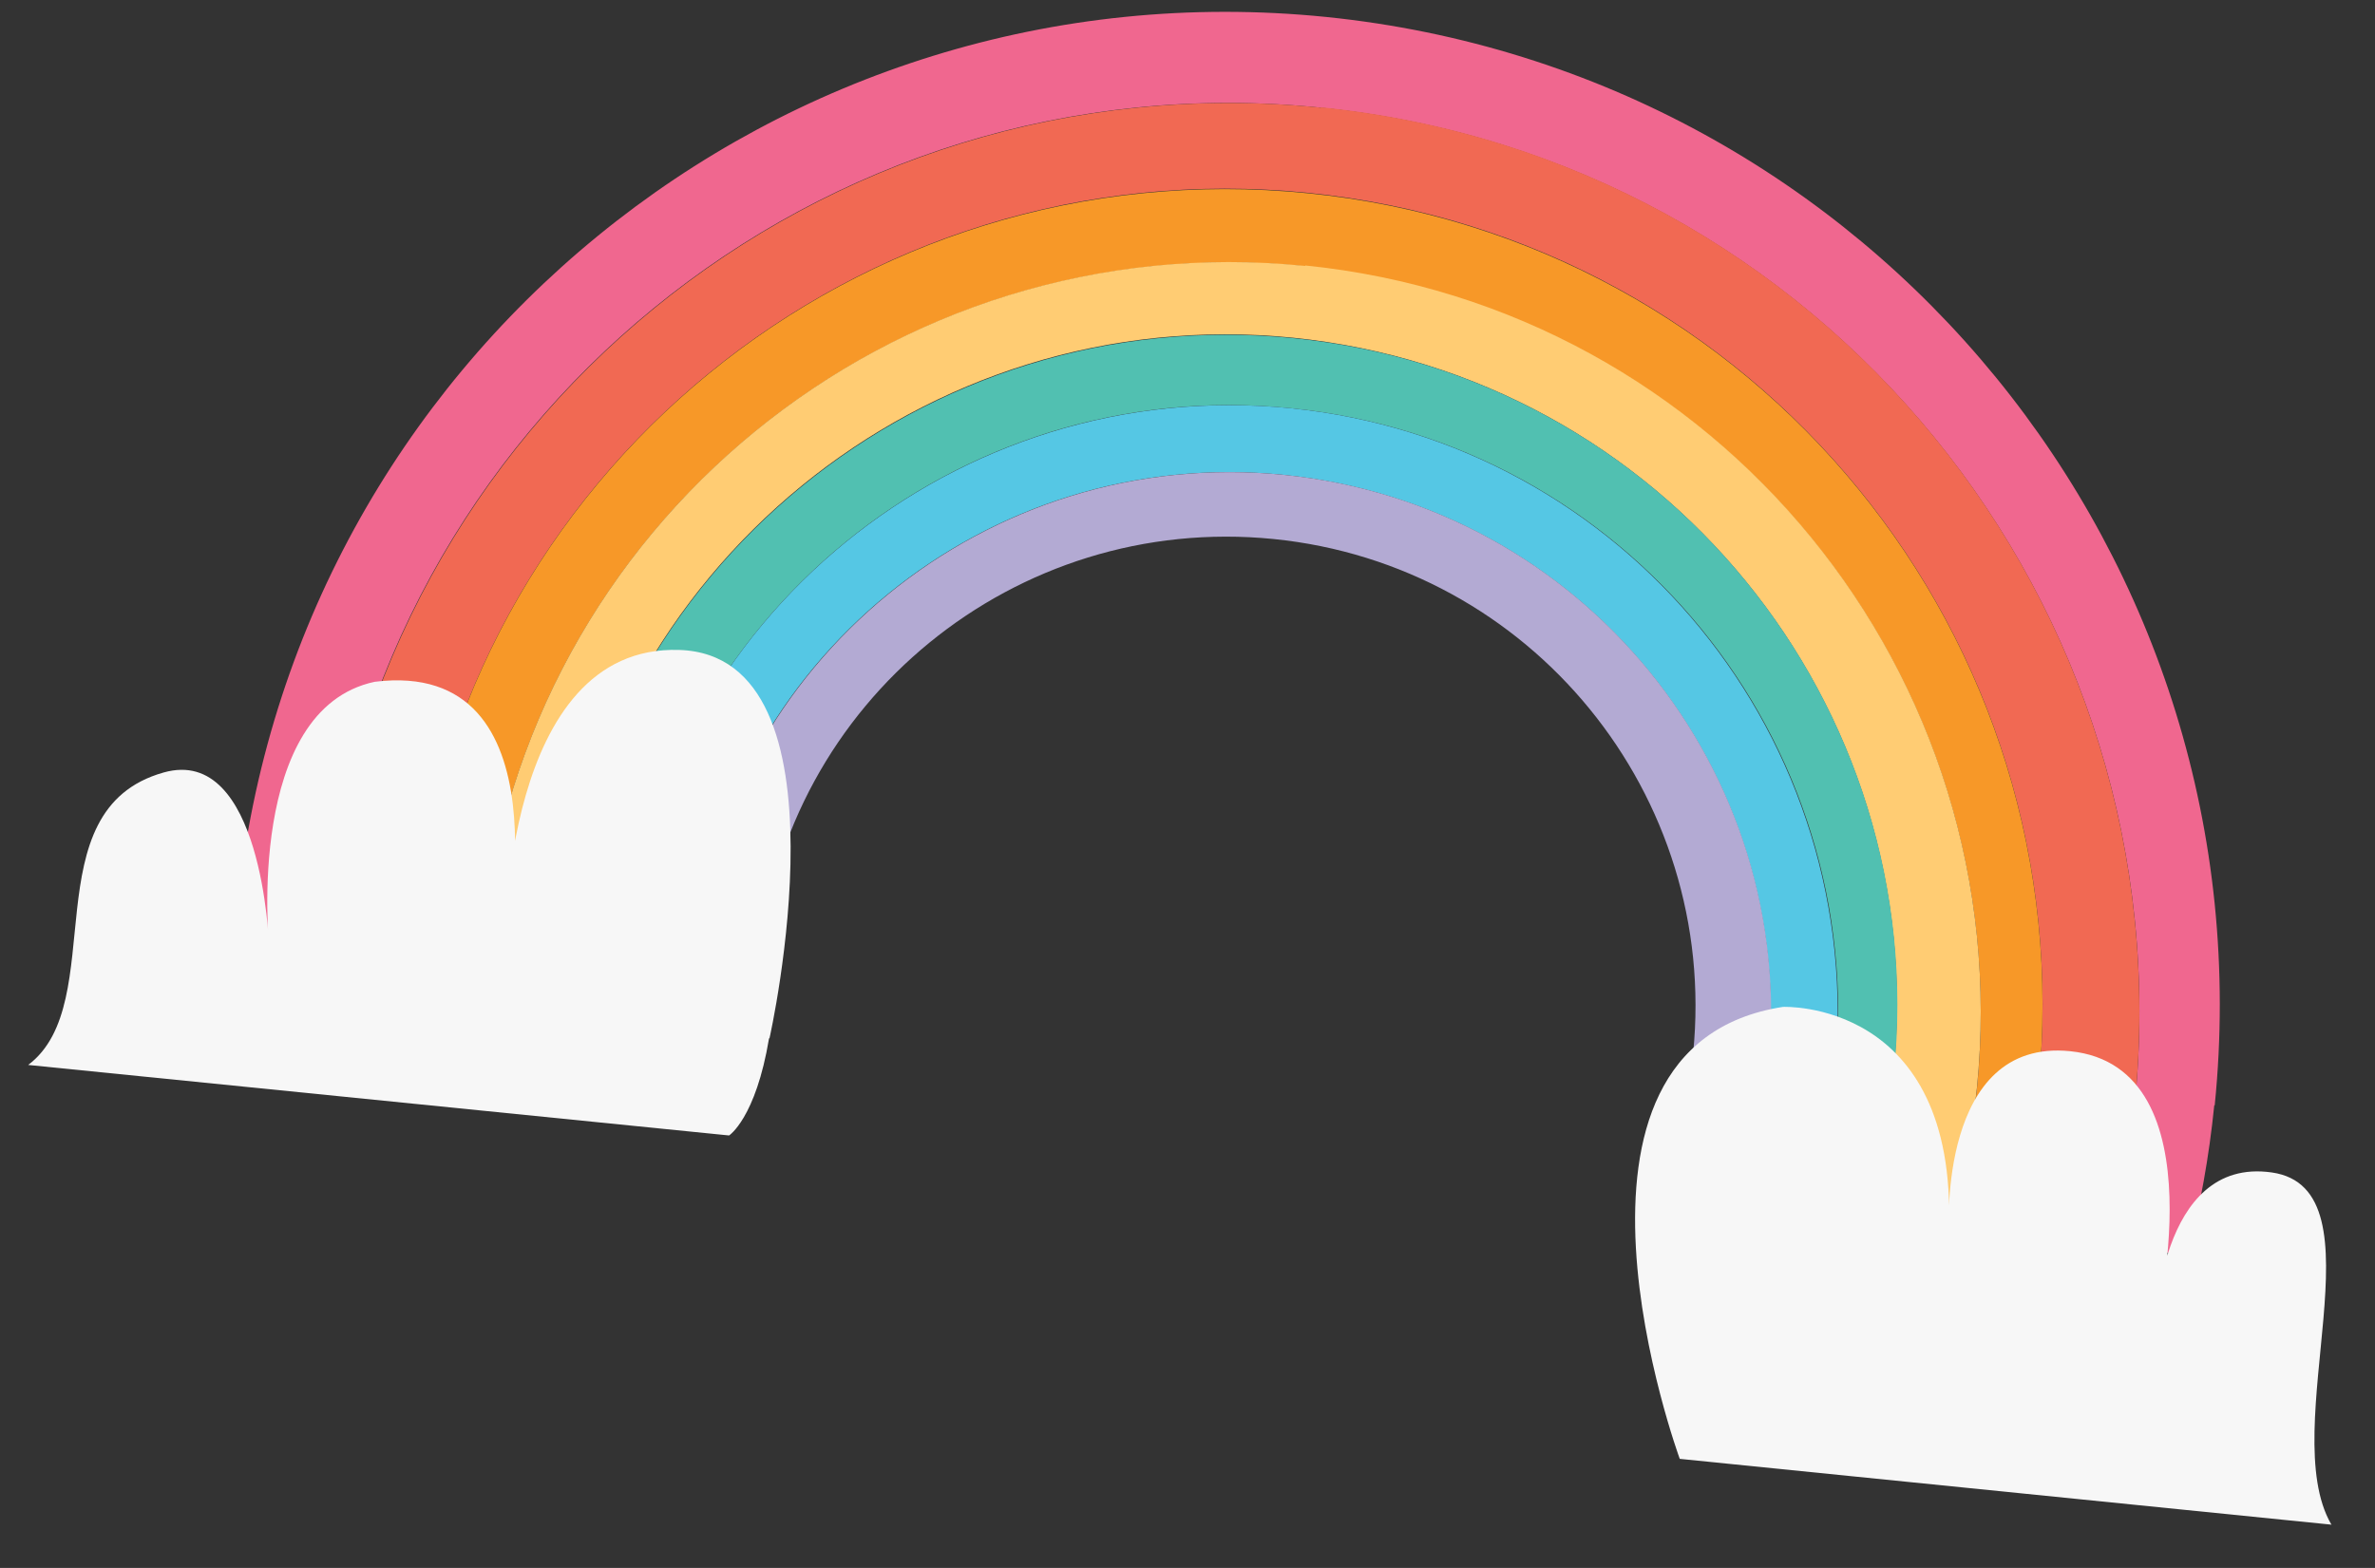
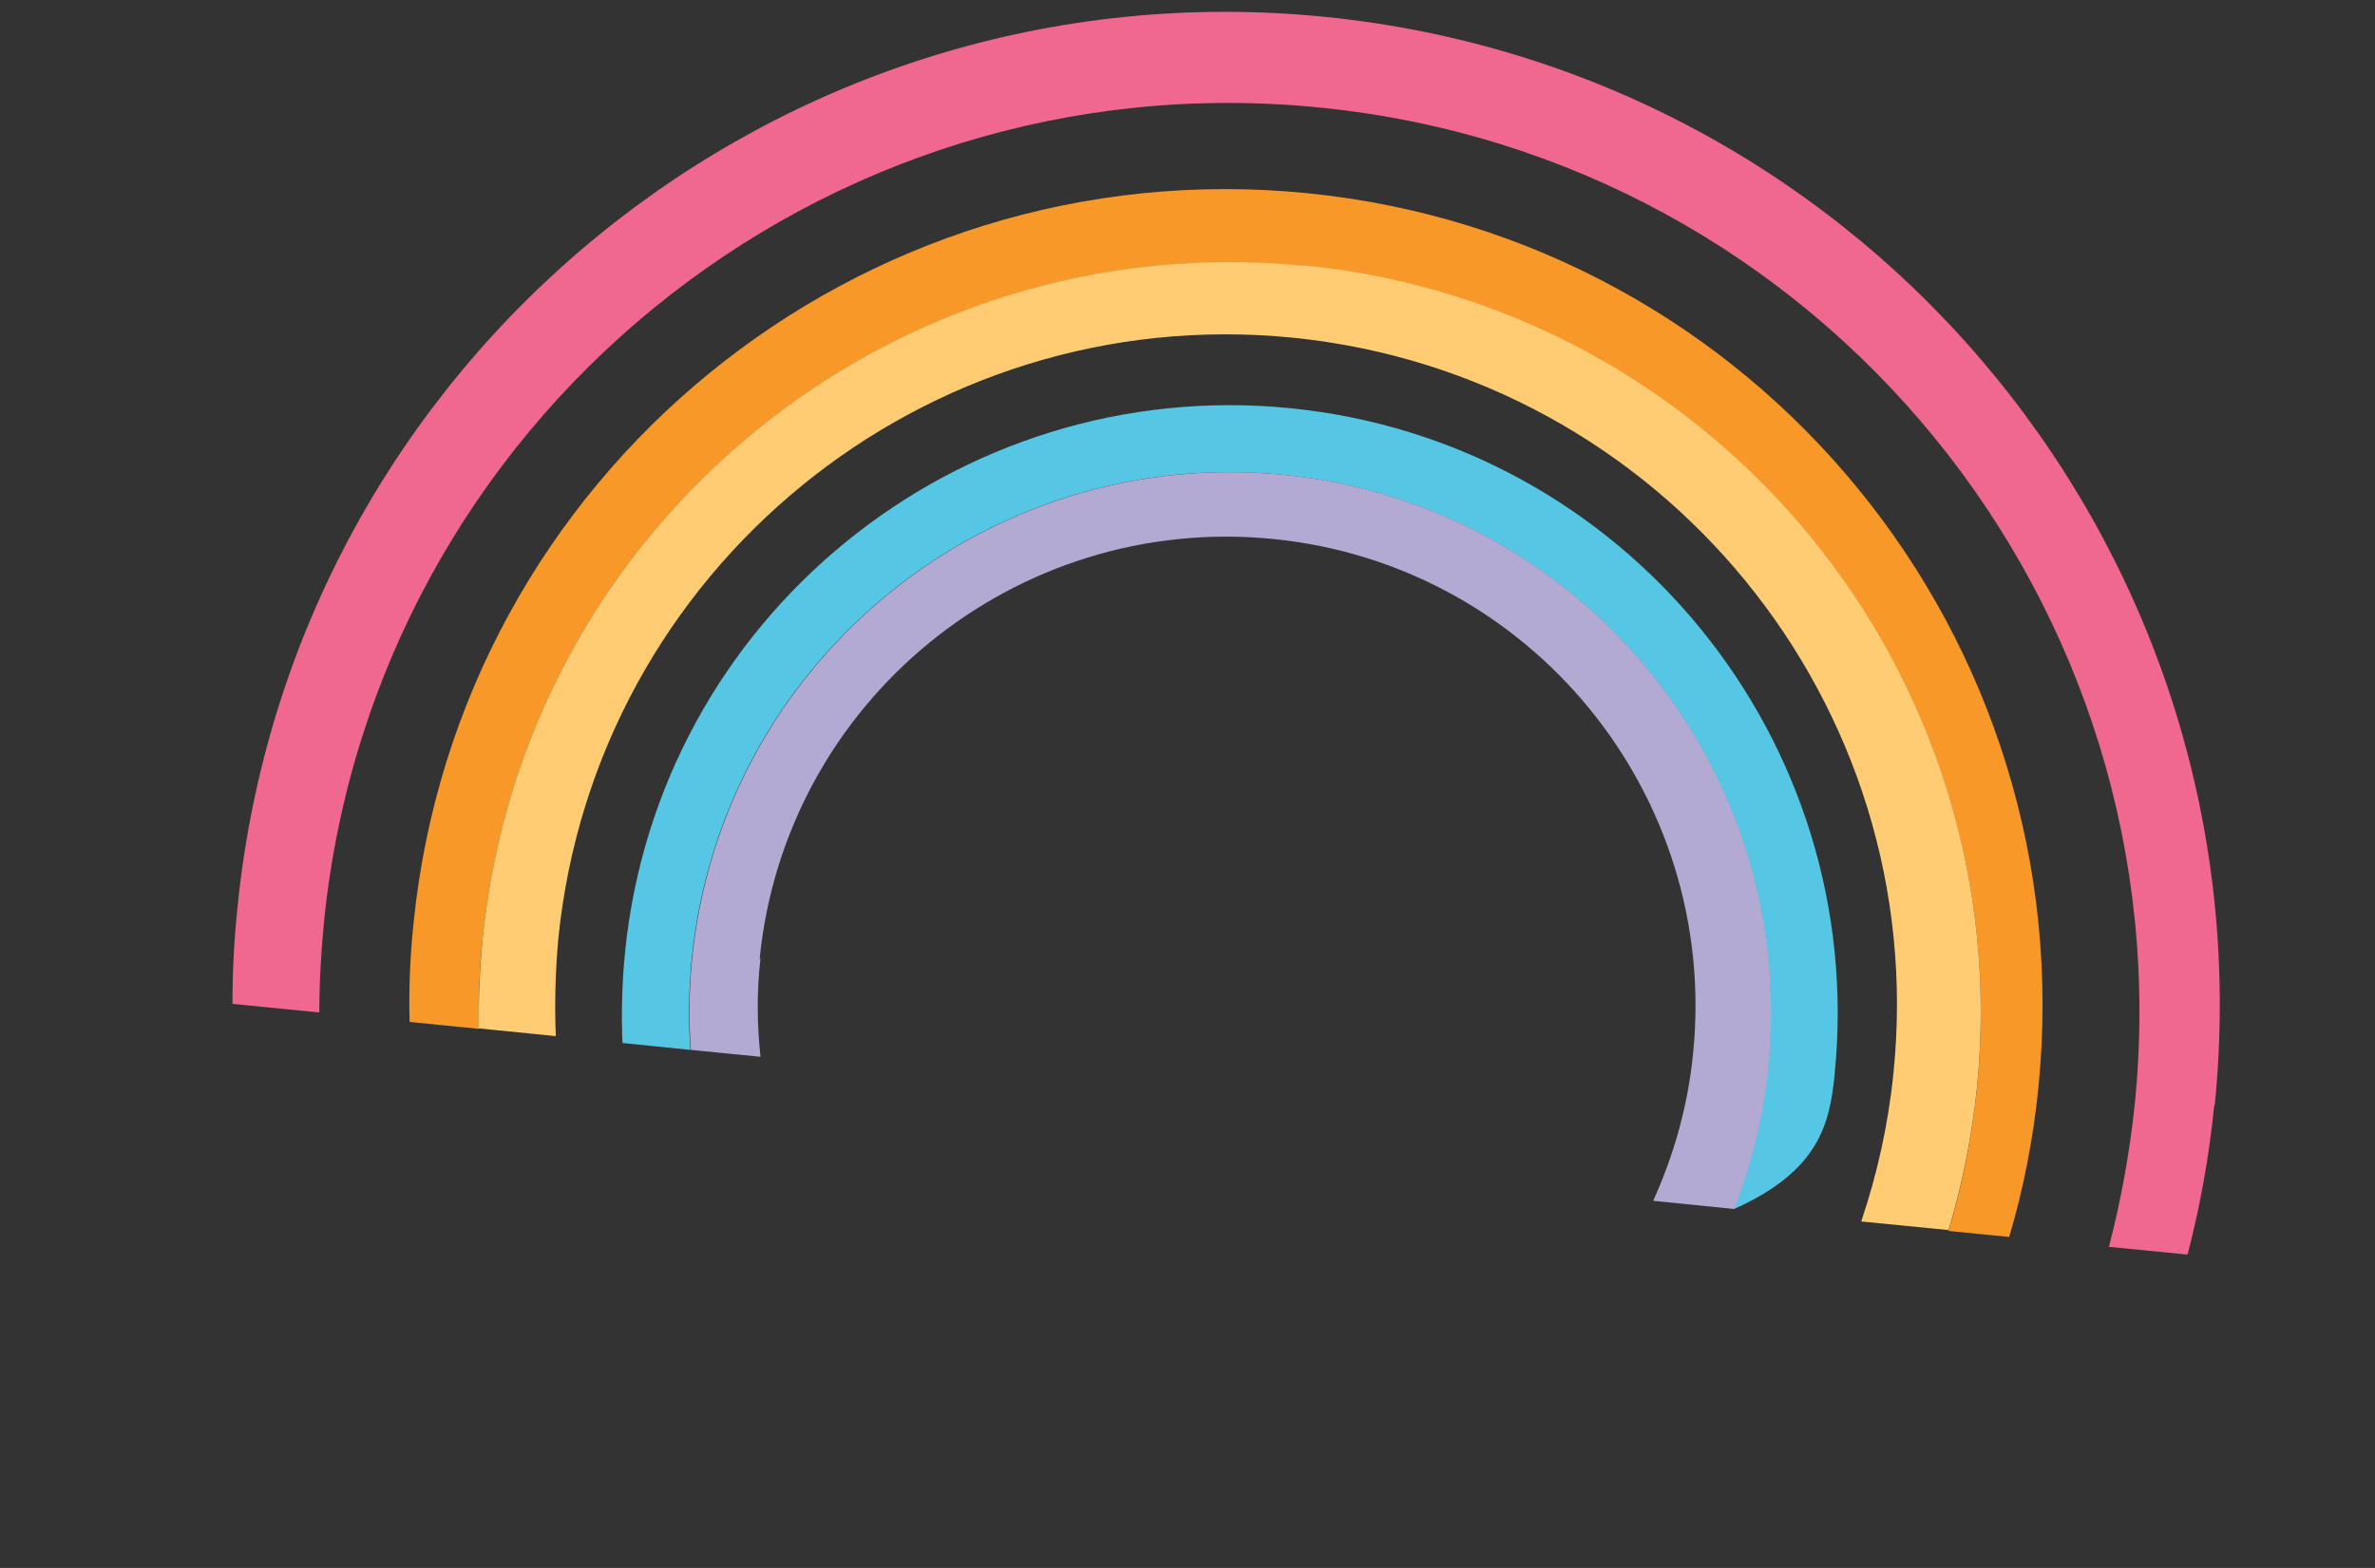
<svg xmlns="http://www.w3.org/2000/svg" width="53" height="35" viewBox="0 0 53 35" fill="none">
  <rect x="0" y="0" width="53" height="35" fill="#333333" stroke="none" />
  <path d="M49.423 24.674C50.651 12.483 41.775 1.616 29.589 0.378C17.403 -0.851 6.54 8.029 5.303 20.22C5.226 20.95 5.188 21.679 5.188 22.409L7.126 22.601C7.126 21.929 7.164 21.257 7.231 20.575C8.354 9.411 18.314 1.271 29.474 2.403C40.633 3.526 48.77 13.491 47.638 24.655C47.523 25.74 47.331 26.805 47.062 27.832L48.818 28.005C49.097 26.93 49.298 25.817 49.413 24.674H49.423Z" fill="#F0678F" />
-   <path d="M29.484 2.403C18.324 1.28 8.364 9.411 7.241 20.575C7.174 21.257 7.136 21.929 7.136 22.601L9.141 22.802C9.132 22.082 9.16 21.353 9.228 20.614C10.235 10.592 19.178 3.296 29.186 4.304C39.204 5.312 46.497 14.259 45.489 24.271C45.374 25.423 45.153 26.527 44.837 27.602L47.063 27.823C47.331 26.796 47.533 25.74 47.639 24.645C48.761 13.481 40.634 3.517 29.474 2.394L29.484 2.403Z" fill="#F16953" />
  <path d="M10.772 20.94C11.703 11.725 19.916 5.014 29.128 5.946C38.34 6.877 45.047 15.094 44.116 24.309C44.001 25.404 43.79 26.46 43.483 27.477L44.836 27.612C45.153 26.546 45.373 25.433 45.488 24.281C46.496 14.259 39.203 5.322 29.186 4.314C19.168 3.306 10.234 10.601 9.227 20.623C9.15 21.363 9.121 22.092 9.141 22.812L10.685 22.966C10.676 22.294 10.695 21.622 10.772 20.94Z" fill="#F79828" />
  <path d="M29.128 5.936C19.916 5.005 11.703 11.725 10.772 20.93C10.705 21.612 10.676 22.284 10.685 22.956L12.403 23.129C12.374 22.409 12.393 21.679 12.461 20.94C13.295 12.713 20.636 6.713 28.859 7.539C37.083 8.374 43.09 15.718 42.255 23.945C42.14 25.097 41.89 26.21 41.535 27.266L43.483 27.458C43.79 26.441 44.001 25.385 44.116 24.29C45.047 15.075 38.33 6.857 29.128 5.926V5.936Z" fill="#FFCC73" />
-   <path d="M13.948 21.257C14.697 13.798 21.356 8.355 28.811 9.113C36.267 9.862 41.708 16.524 40.95 23.983C40.835 25.087 40.595 26.143 40.249 27.141L41.545 27.276C41.9 26.22 42.149 25.106 42.264 23.954C43.099 15.727 37.093 8.374 28.869 7.549C20.646 6.723 13.296 12.723 12.47 20.95C12.394 21.689 12.374 22.418 12.413 23.138L13.9 23.292C13.871 22.62 13.881 21.948 13.958 21.266L13.948 21.257Z" fill="#51C0B1" />
-   <path d="M28.812 9.113C21.356 8.365 14.697 13.798 13.948 21.257C13.881 21.938 13.862 22.62 13.891 23.282L15.407 23.436C15.359 22.774 15.369 22.092 15.436 21.401C16.108 14.768 22.028 9.929 28.658 10.601C35.289 11.273 40.125 17.187 39.453 23.829C39.338 24.933 39.079 25.999 38.695 26.988L40.24 27.141C40.595 26.143 40.835 25.078 40.941 23.983C41.689 16.524 36.258 9.862 28.802 9.113H28.812Z" fill="#55C7E4" />
+   <path d="M28.812 9.113C21.356 8.365 14.697 13.798 13.948 21.257C13.881 21.938 13.862 22.62 13.891 23.282L15.407 23.436C15.359 22.774 15.369 22.092 15.436 21.401C16.108 14.768 22.028 9.929 28.658 10.601C35.289 11.273 40.125 17.187 39.453 23.829C39.338 24.933 39.079 25.999 38.695 26.988C40.595 26.143 40.835 25.078 40.941 23.983C41.689 16.524 36.258 9.862 28.802 9.113H28.812Z" fill="#55C7E4" />
  <path d="M16.952 21.401C17.528 15.651 22.661 11.456 28.419 12.032C34.166 12.608 38.36 17.743 37.784 23.503C37.669 24.684 37.352 25.788 36.892 26.805L38.705 26.988C39.089 25.999 39.348 24.943 39.463 23.829C40.135 17.196 35.299 11.273 28.668 10.601C22.038 9.929 16.117 14.768 15.445 21.401C15.378 22.082 15.369 22.764 15.417 23.436L16.971 23.59C16.894 22.869 16.885 22.14 16.971 21.391L16.952 21.401Z" fill="#B3AAD3" />
-   <path d="M17.172 23.177C17.172 23.177 19.1 14.633 15.157 14.508C11.213 14.383 11.27 21.074 11.27 21.074C11.27 21.074 12.7 14.681 8.363 15.219C5.475 15.833 6.002 21.074 6.002 21.074C6.002 21.074 5.849 16.62 3.651 17.244C0.677 18.079 2.481 22.38 0.629 23.772L16.27 25.346C16.27 25.346 16.865 24.962 17.162 23.177H17.172Z" fill="#F7F7F7" />
-   <path d="M52.032 34.034L37.485 32.565C37.485 32.565 34.107 23.359 39.788 22.476C39.788 22.476 43.674 22.303 43.492 27.448C43.492 27.448 43.252 23.167 46.198 23.465C49.585 23.81 48.088 29.704 48.088 29.704C48.088 29.704 48.155 25.807 50.698 26.172C53.241 26.537 50.784 31.884 52.022 34.024L52.032 34.034Z" fill="#F7F7F7" />
</svg>